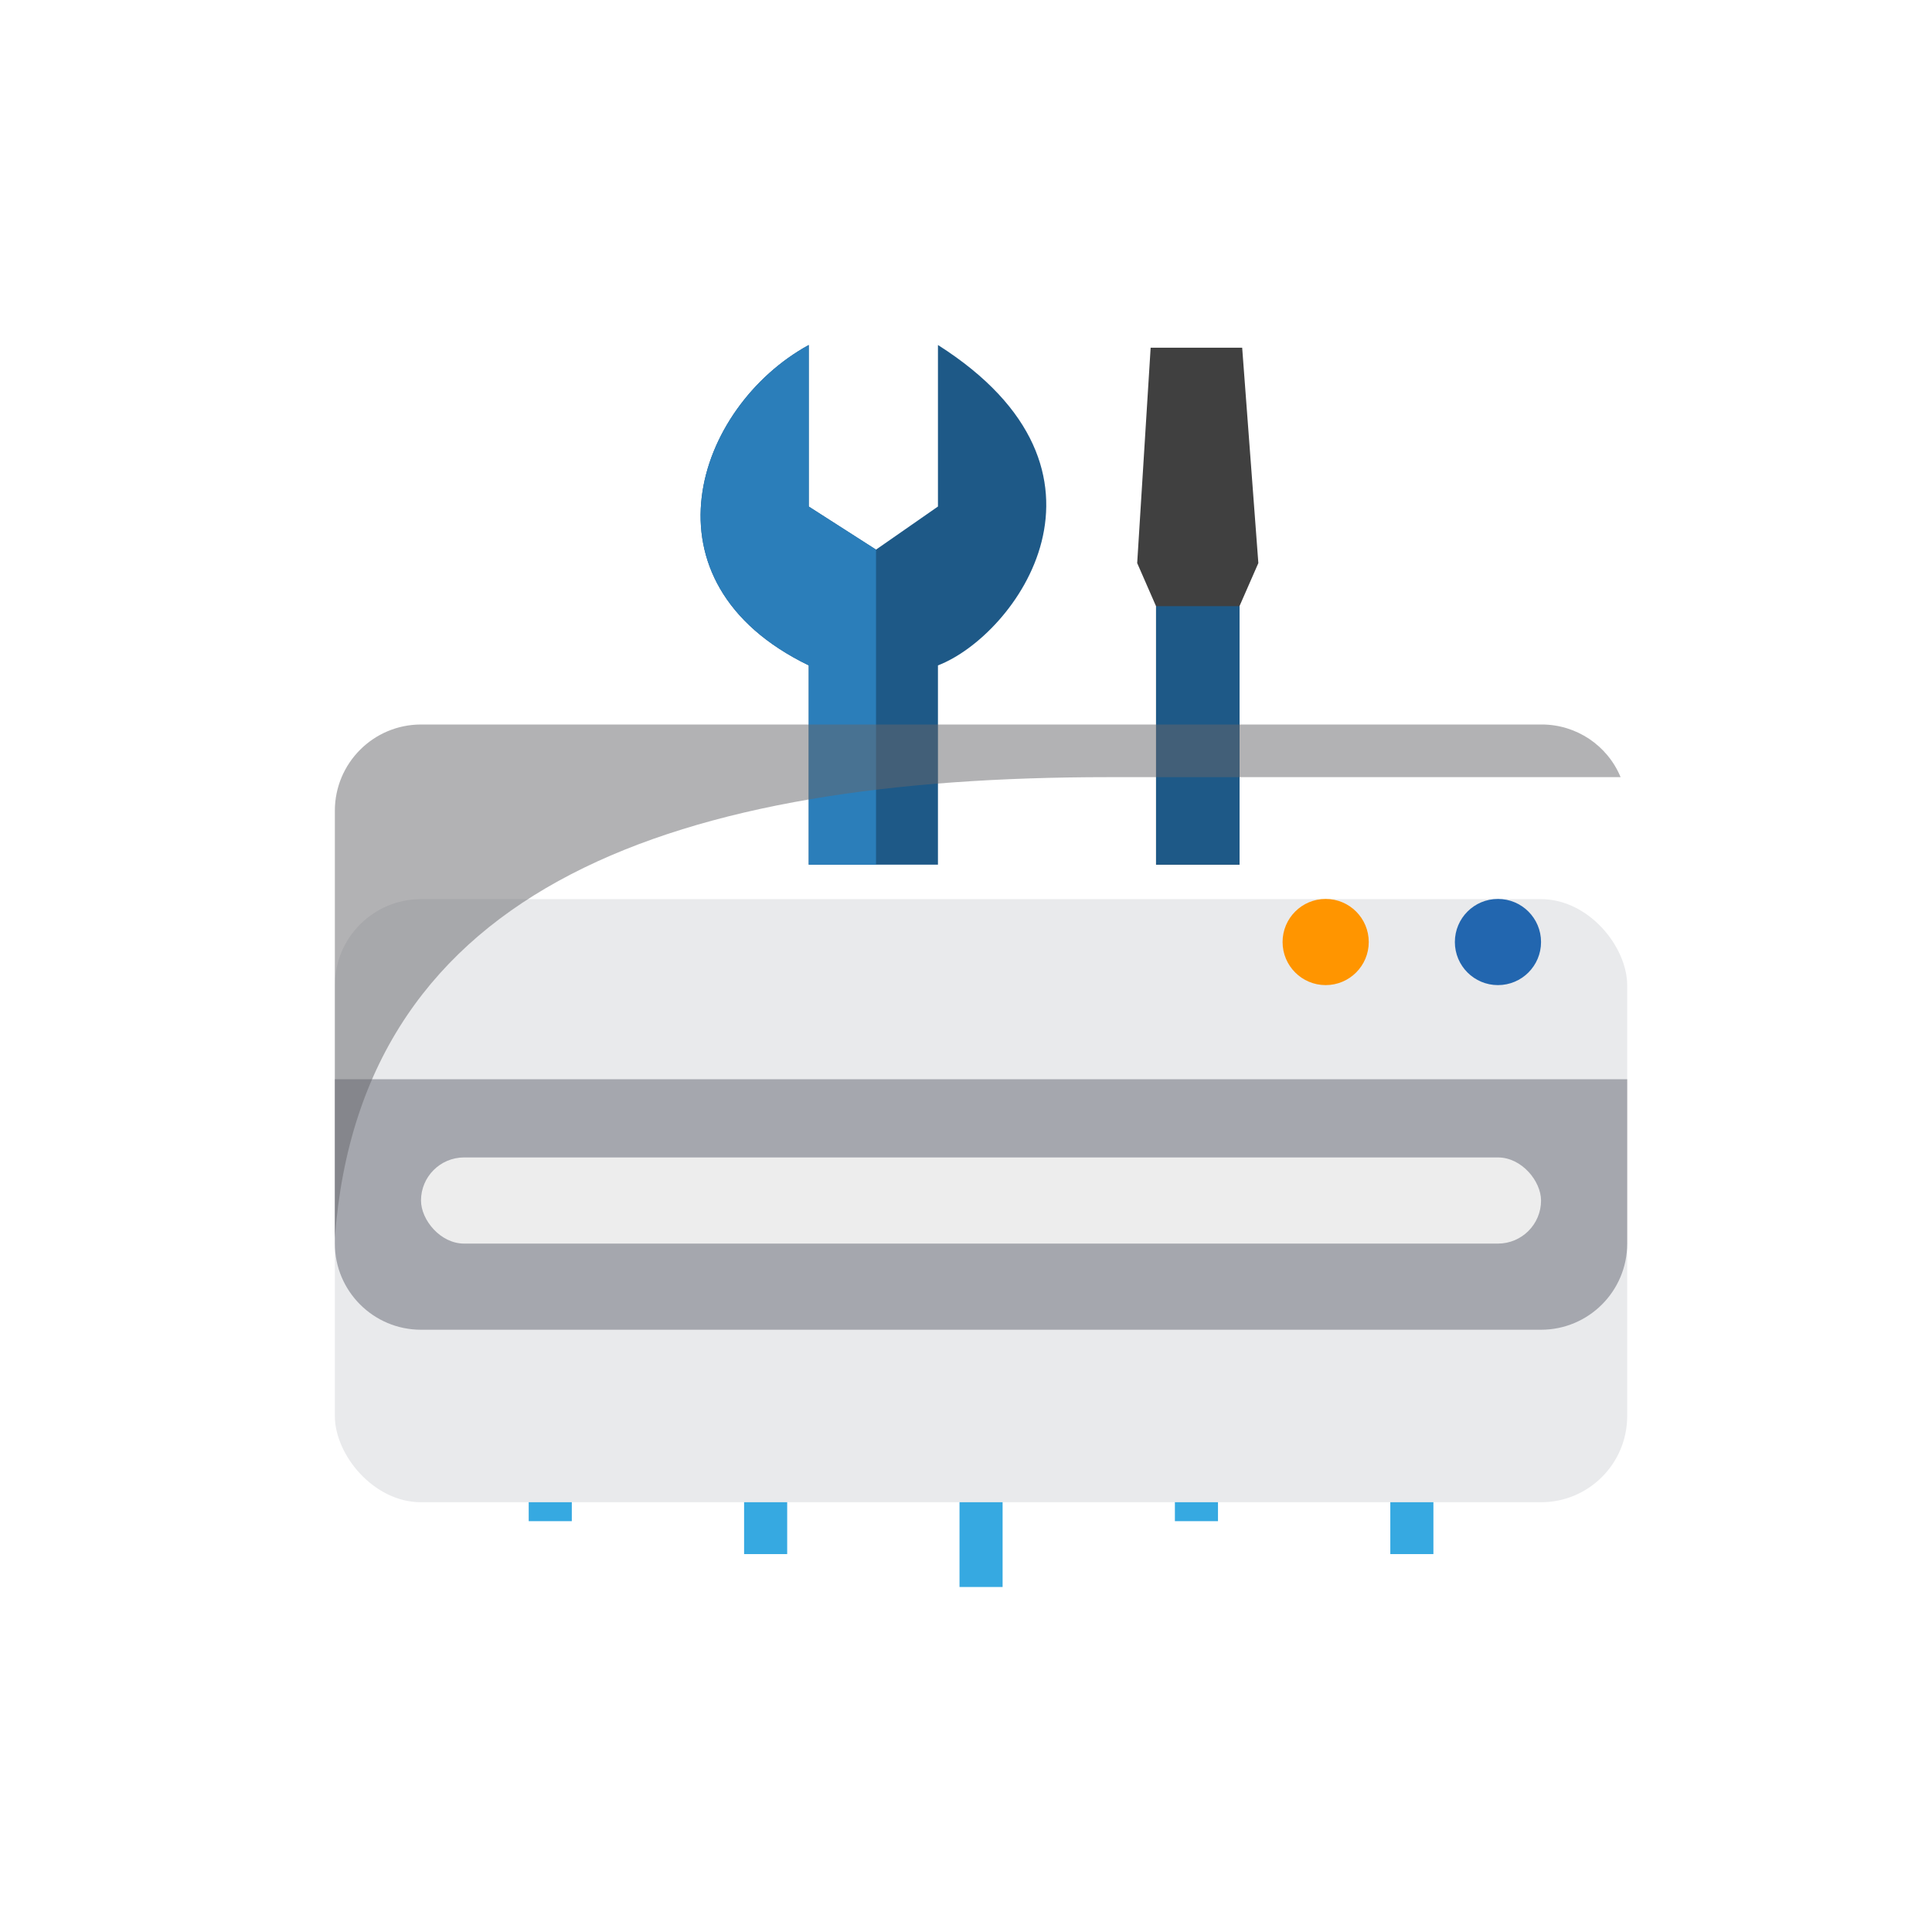
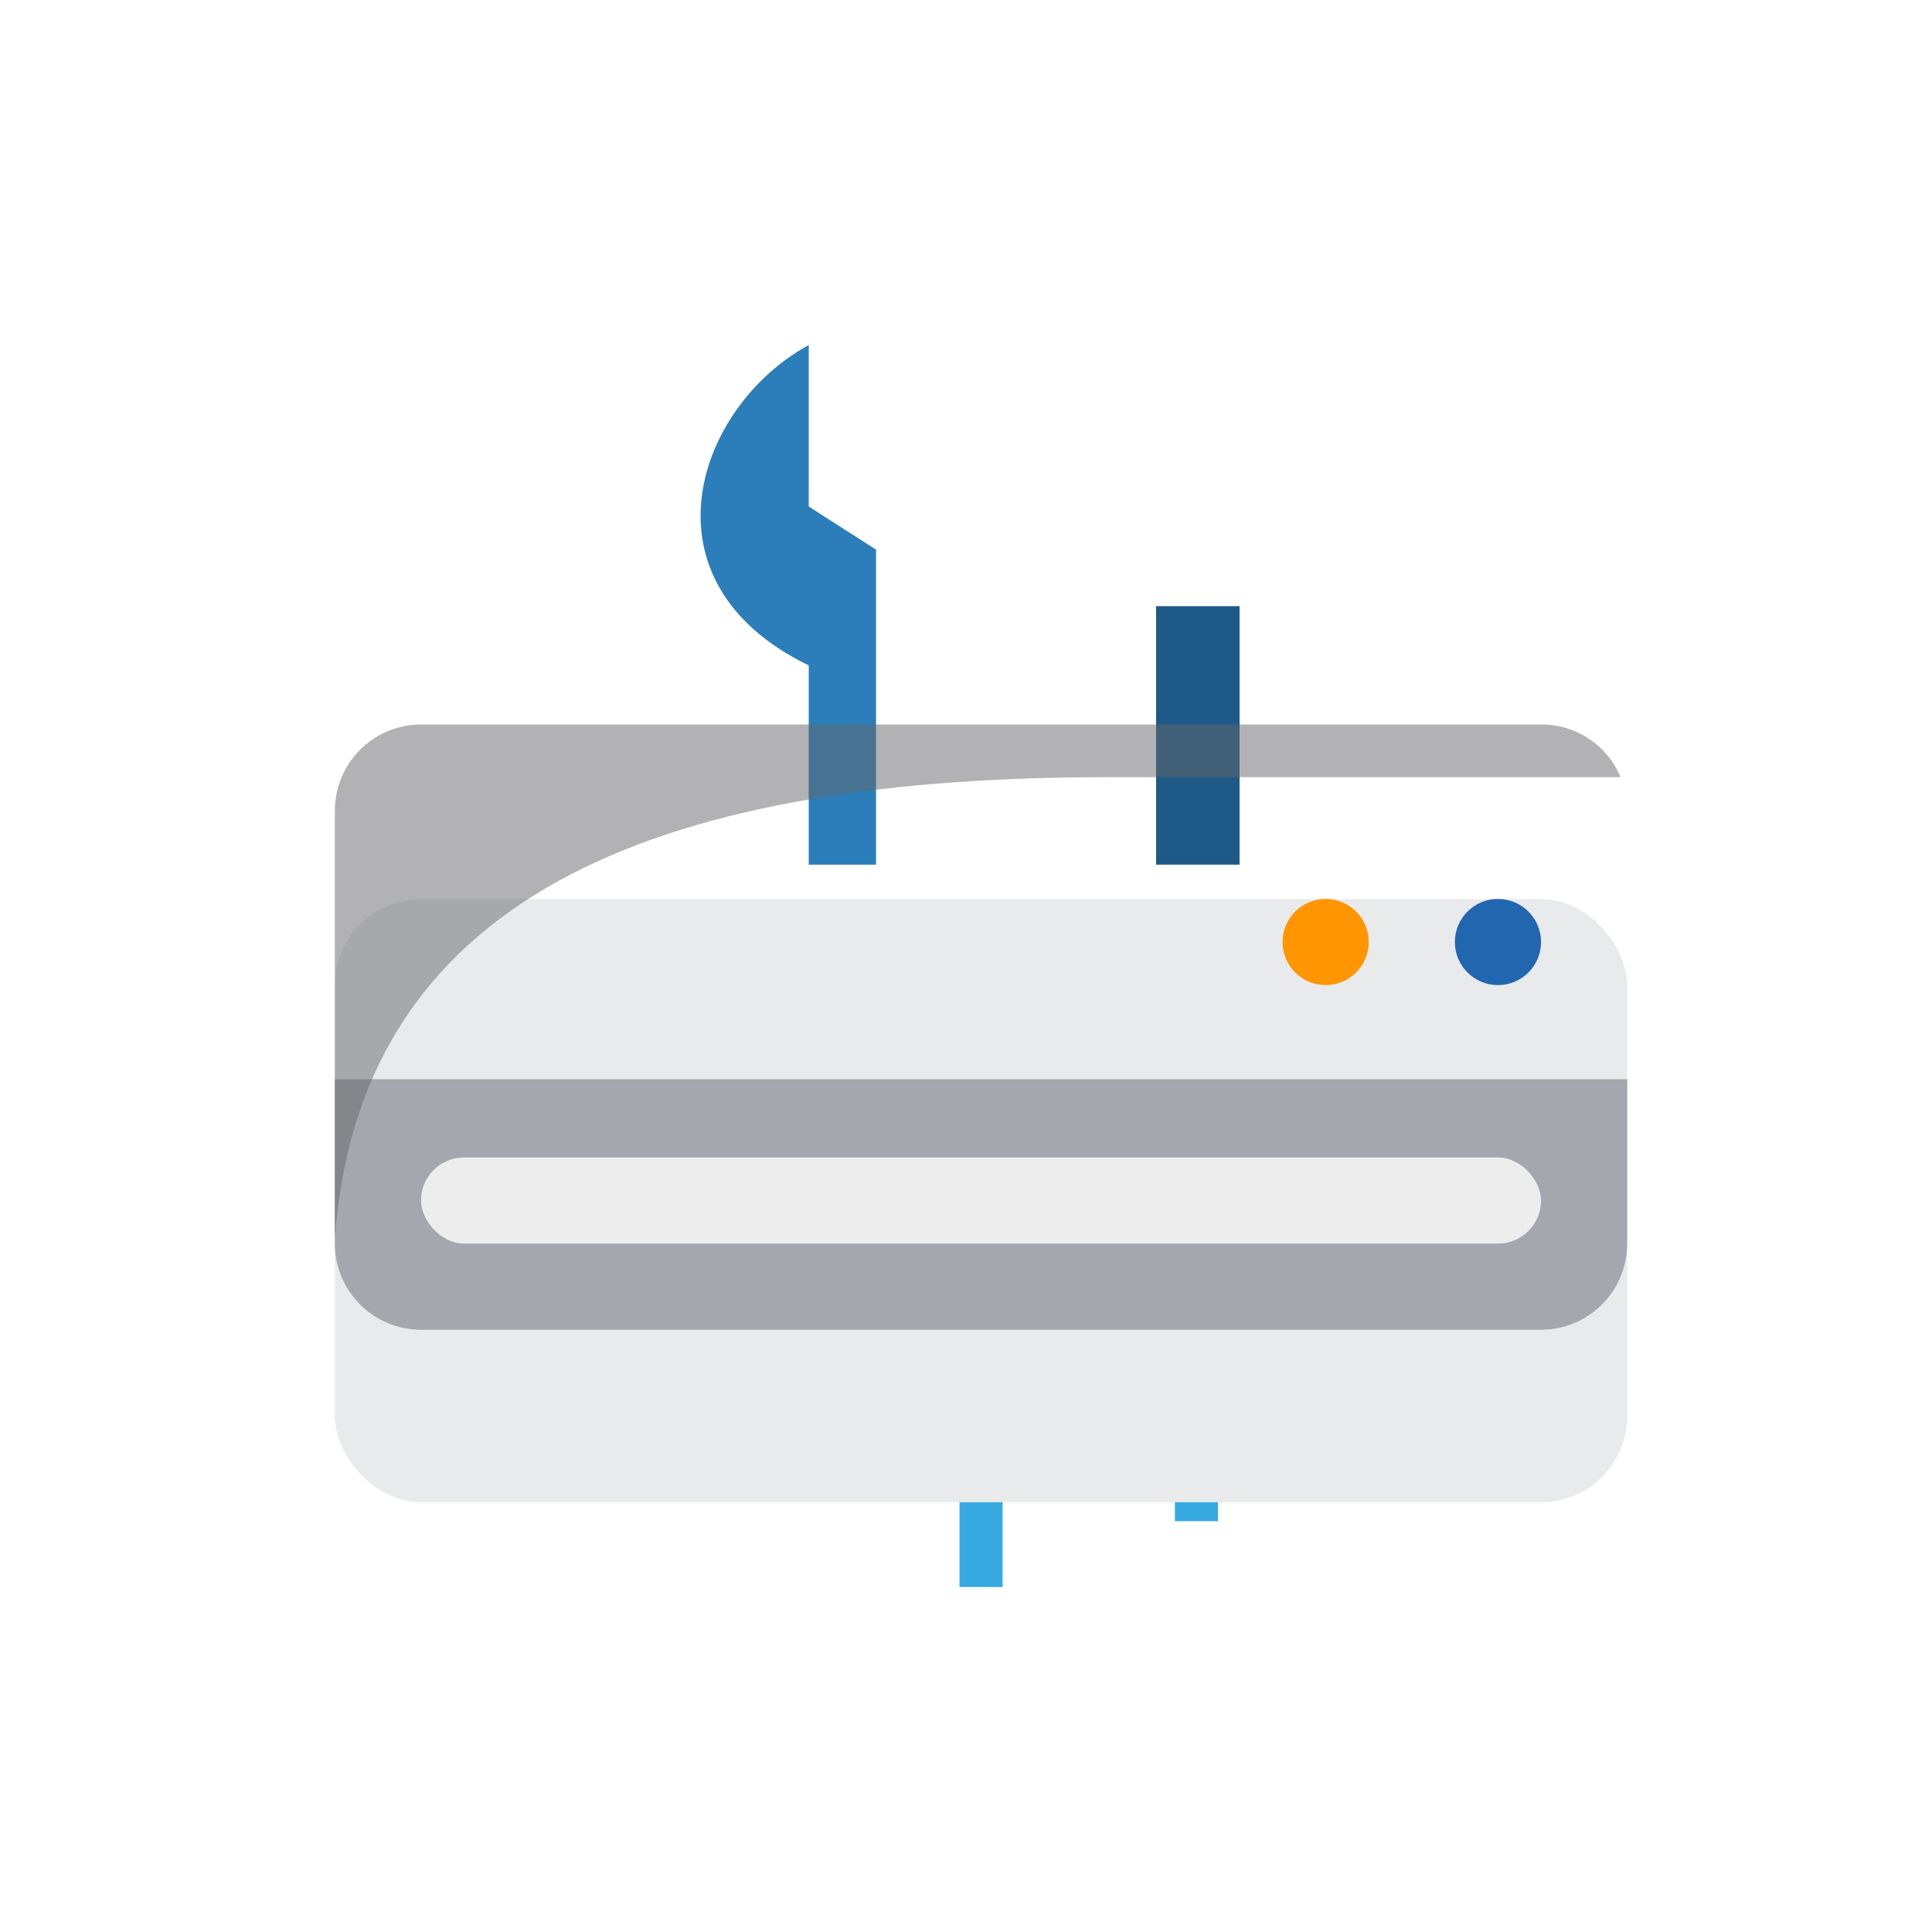
<svg xmlns="http://www.w3.org/2000/svg" width="56" height="56" viewBox="0 0 56 56" fill="none">
-   <path d="M27.187 19.287V25.062H23.442V19.287C18.447 16.867 20.164 11.795 23.442 10V14.682L25.392 15.931L27.187 14.682V10C32.962 13.668 29.425 18.428 27.187 19.287Z" fill="#1E5987" />
  <path d="M23.442 14.682L25.392 15.931V25.062H23.442V19.287C18.447 16.867 20.164 11.795 23.442 10V14.682Z" fill="#2B7EBA" />
-   <path d="M35.927 17.57V25.062H33.508V17.57L32.962 16.321L33.352 10.078H36.005L36.474 16.321L35.927 17.57Z" fill="#404040" />
  <path d="M35.929 17.57V25.062H33.51V17.57H35.929Z" fill="#1E5987" />
-   <rect x="15.325" y="40.346" width="1.249" height="3.746" fill="#36A9E1" />
-   <rect x="21.568" y="41.3" width="1.249" height="3.746" fill="#36A9E1" />
  <rect x="27.812" y="42.254" width="1.249" height="3.746" fill="#36A9E1" />
  <rect x="34.055" y="40.346" width="1.249" height="3.746" fill="#36A9E1" />
-   <rect x="40.299" y="41.3" width="1.249" height="3.746" fill="#36A9E1" />
  <g filter="url(#filter0_di_15706_4511)">
    <rect x="9.706" y="21.062" width="37.459" height="17.481" rx="2.497" fill="#E9EAEC" />
  </g>
  <path d="M9.706 31.282H47.165V36.045C47.165 37.425 46.047 38.543 44.668 38.543H12.203C10.824 38.543 9.706 37.425 9.706 36.045V31.282Z" fill="#A5A7AE" />
  <rect x="12.203" y="33.549" width="32.465" height="2.497" rx="1.249" fill="#EDEDED" />
  <ellipse cx="43.419" cy="27.305" rx="1.249" ry="1.249" fill="#2266AF" />
  <ellipse cx="38.425" cy="27.305" rx="1.249" ry="1.249" fill="#FF9500" />
  <path opacity="0.5" d="M9.706 23.5V35.883C10.469 25.579 19.724 22.526 32.126 22.526H46.974C46.591 21.602 45.689 21 44.689 21H12.206C10.825 21 9.706 22.119 9.706 23.5Z" fill="#67666A" />
  <defs>
    <filter id="filter0_di_15706_4511" x="5.706" y="21.062" width="45.459" height="25.481" filterUnits="userSpaceOnUse" color-interpolation-filters="sRGB">
      <feFlood flood-opacity="0" result="BackgroundImageFix" />
      <feColorMatrix in="SourceAlpha" type="matrix" values="0 0 0 0 0 0 0 0 0 0 0 0 0 0 0 0 0 0 127 0" result="hardAlpha" />
      <feOffset dy="4" />
      <feGaussianBlur stdDeviation="2" />
      <feComposite in2="hardAlpha" operator="out" />
      <feColorMatrix type="matrix" values="0 0 0 0 0 0 0 0 0 0 0 0 0 0 0 0 0 0 0.25 0" />
      <feBlend mode="normal" in2="BackgroundImageFix" result="effect1_dropShadow_15706_4511" />
      <feBlend mode="normal" in="SourceGraphic" in2="effect1_dropShadow_15706_4511" result="shape" />
      <feColorMatrix in="SourceAlpha" type="matrix" values="0 0 0 0 0 0 0 0 0 0 0 0 0 0 0 0 0 0 127 0" result="hardAlpha" />
      <feOffset dy="1" />
      <feGaussianBlur stdDeviation="1" />
      <feComposite in2="hardAlpha" operator="arithmetic" k2="-1" k3="1" />
      <feColorMatrix type="matrix" values="0 0 0 0 0.035 0 0 0 0 0.118 0 0 0 0 0.259 0 0 0 0.1 0" />
      <feBlend mode="normal" in2="shape" result="effect2_innerShadow_15706_4511" />
    </filter>
  </defs>
</svg>